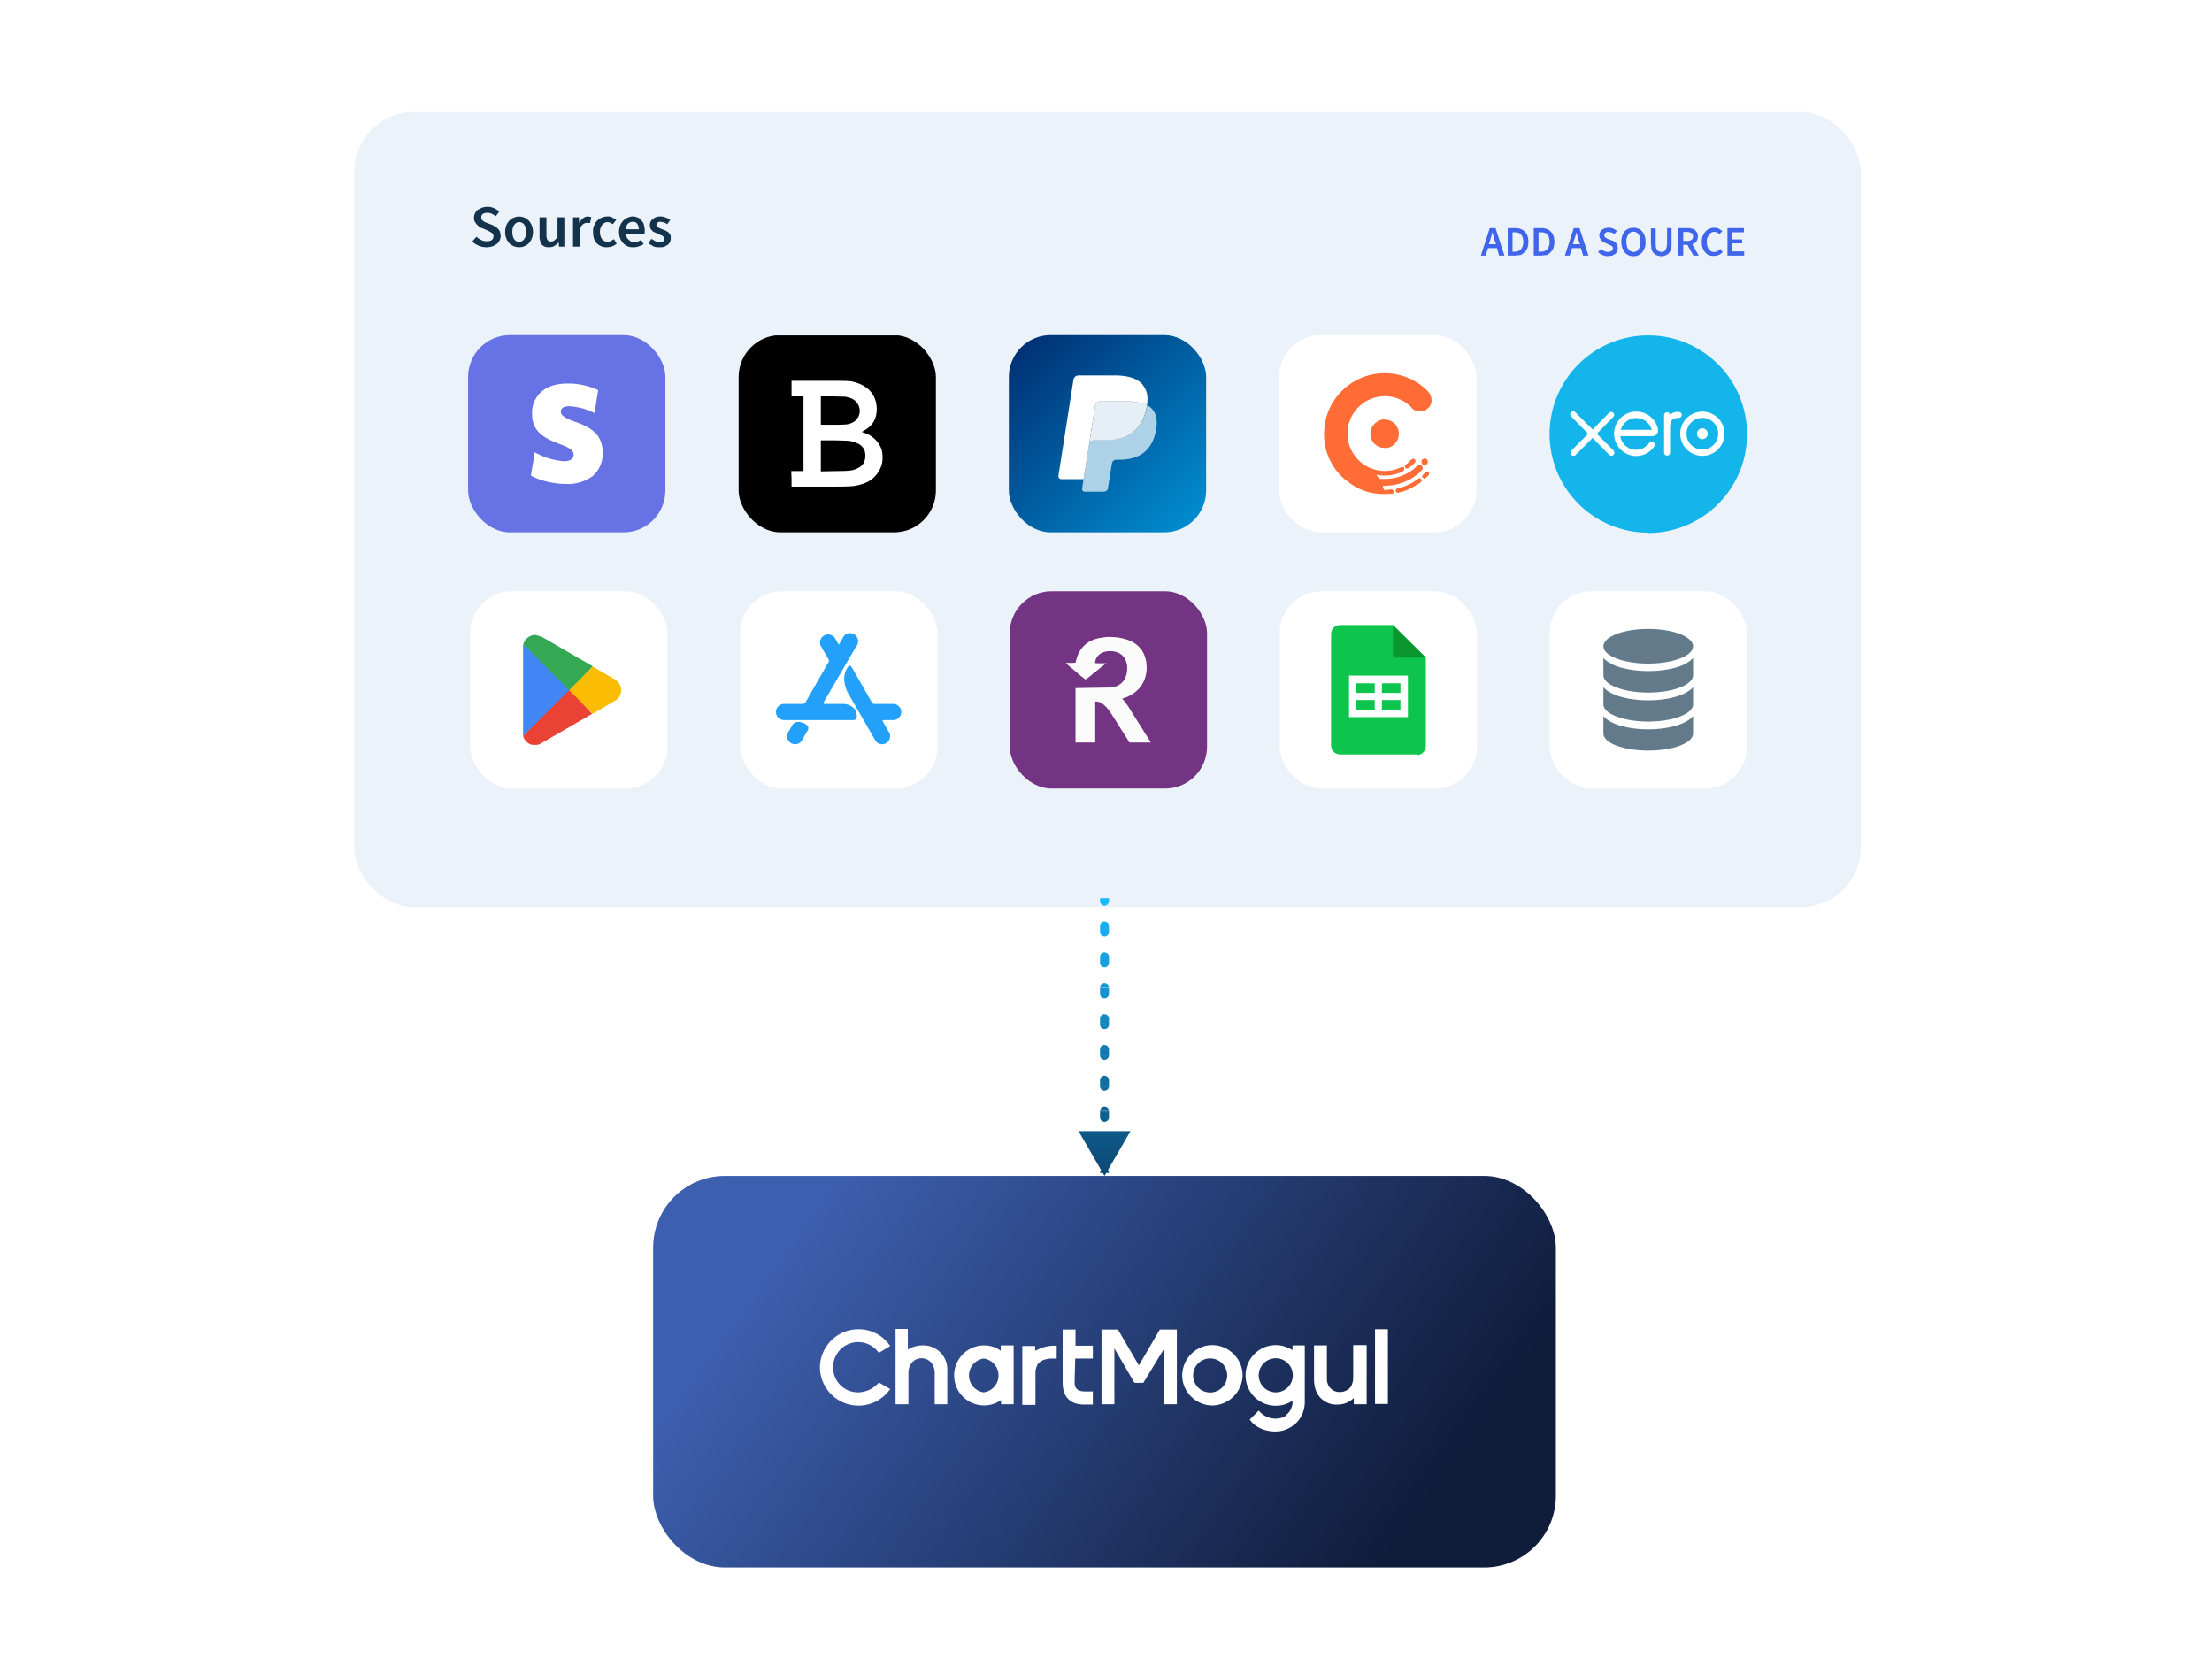
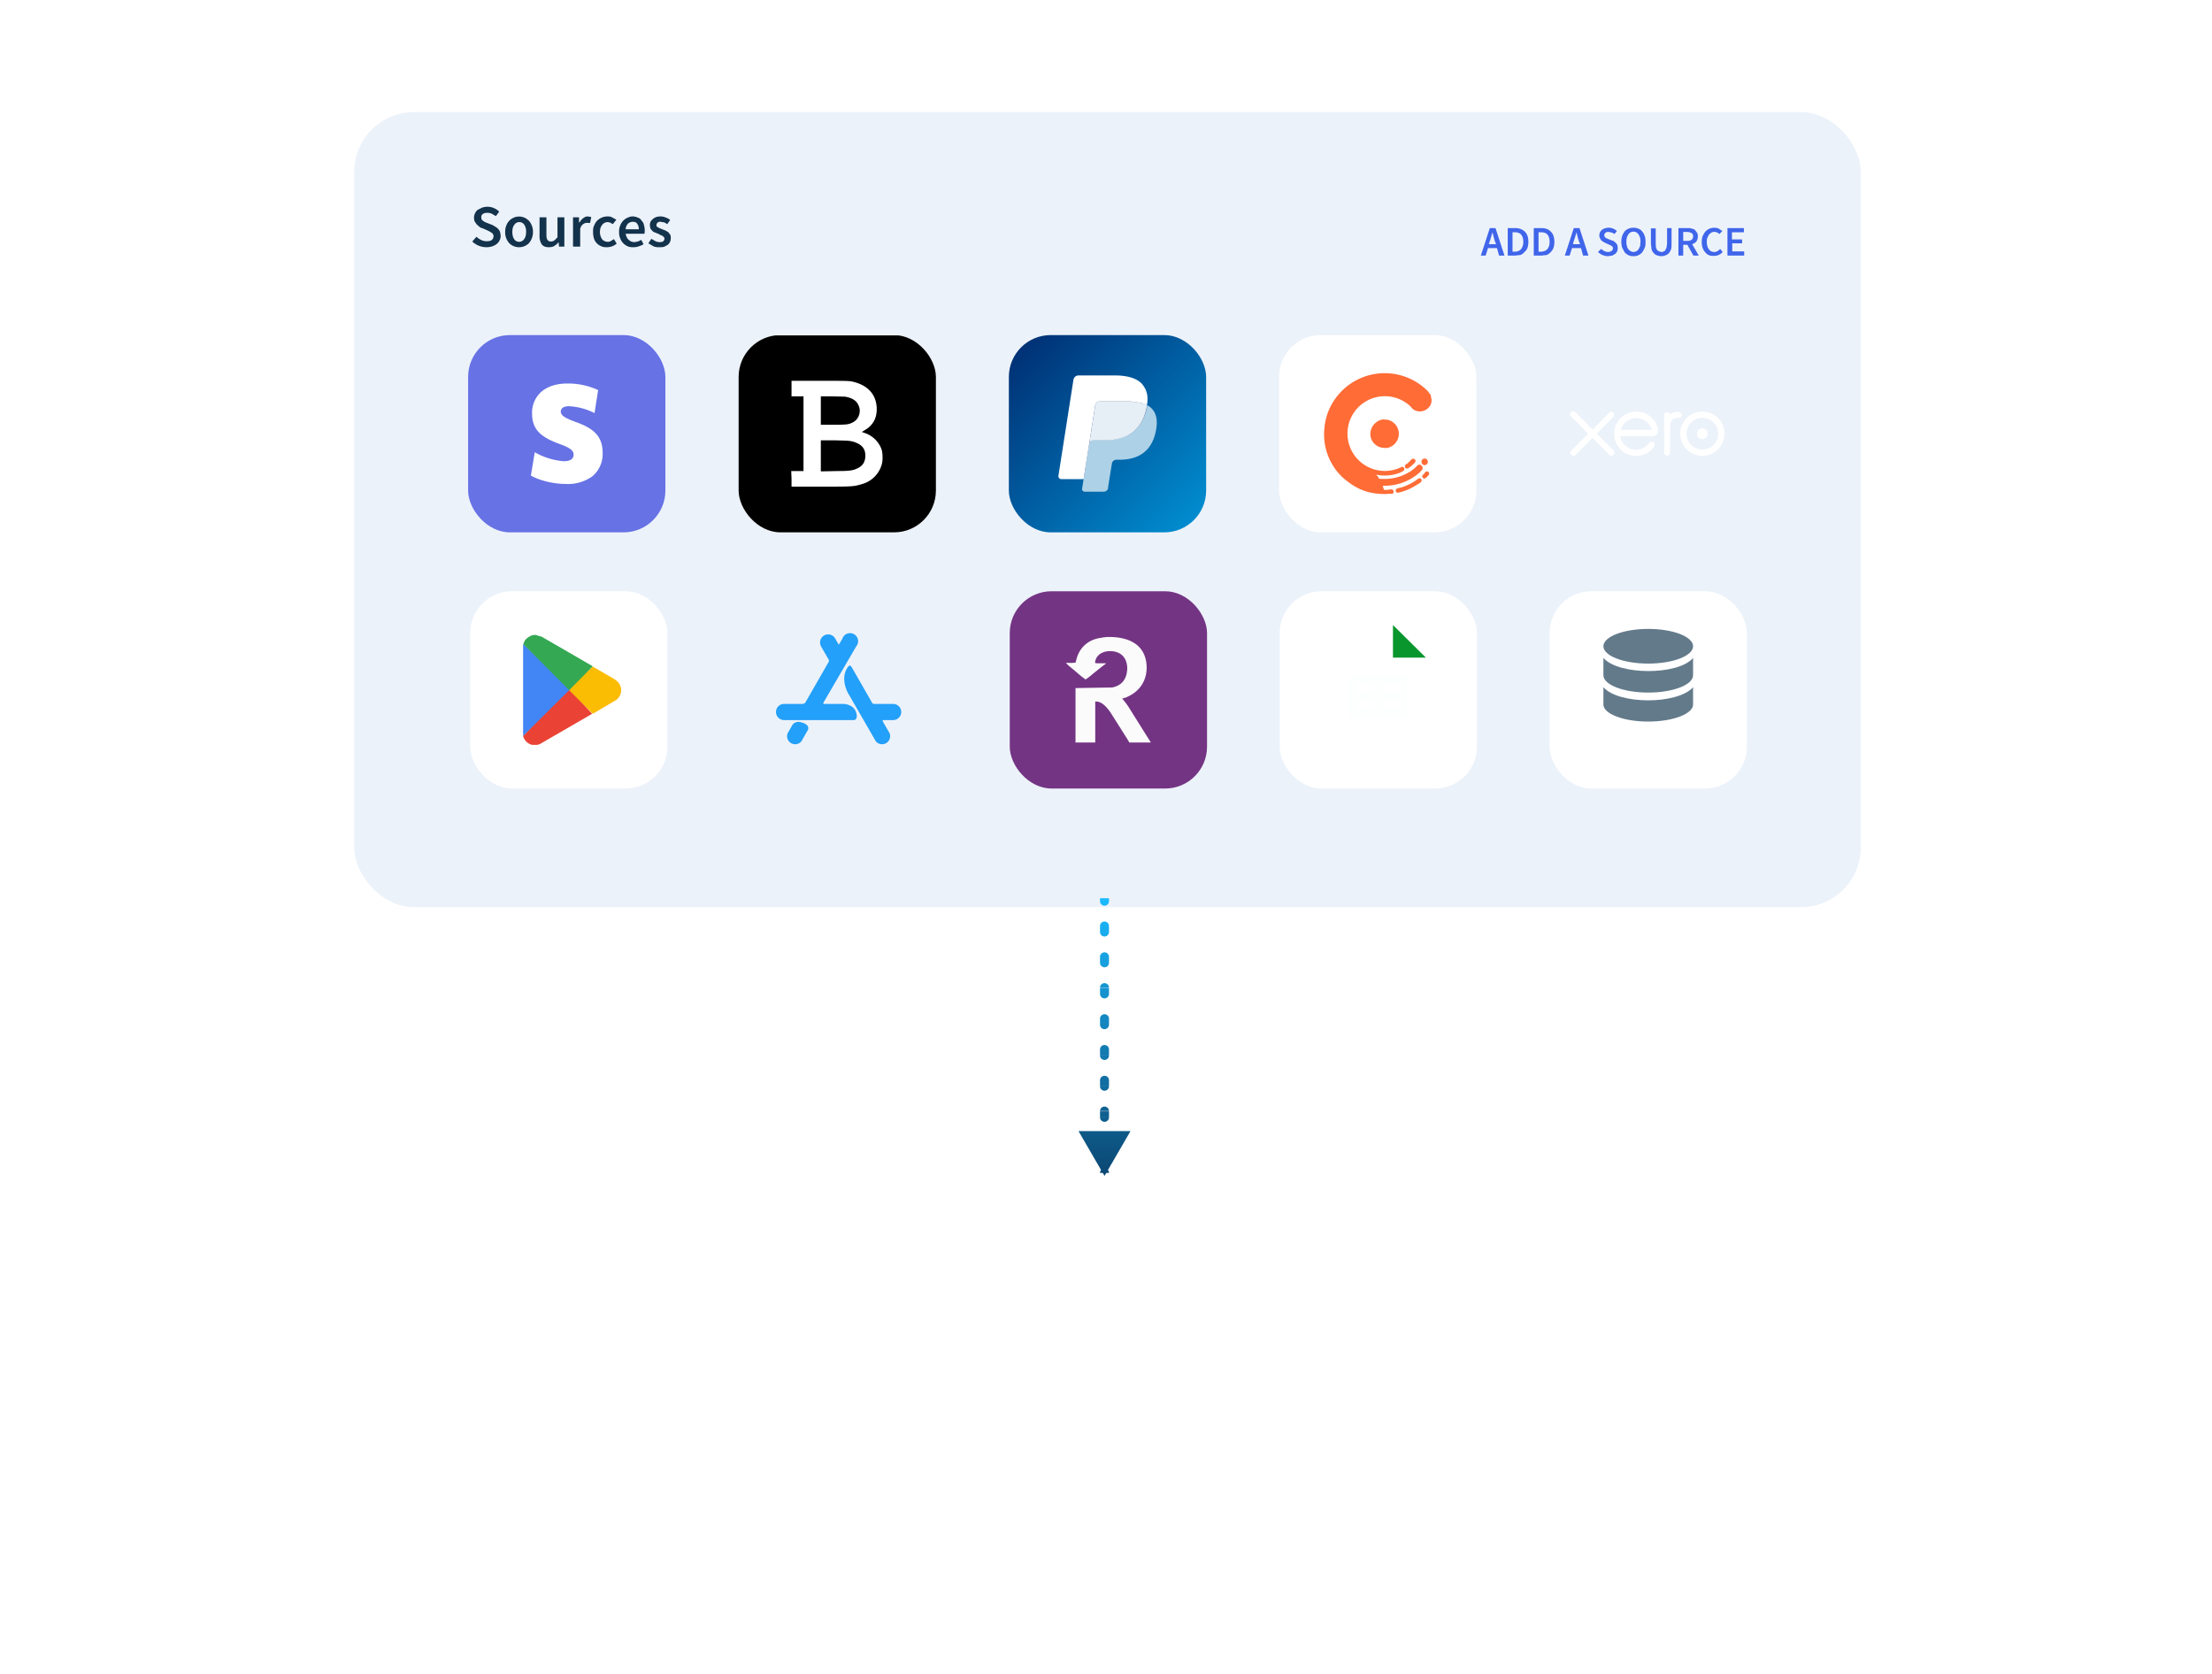
<svg xmlns="http://www.w3.org/2000/svg" viewBox="170 220 740 560" fill="none">
  <g opacity=".5" filter="url(#a)" />
  <g filter="url(#b)">
    <rect x="287.5" y="254.5" width="504" height="266" rx="20" fill="#ECF2FA" />
    <rect x="325.6" y="329.1" width="66" height="66" rx="14" fill="#6772E5" />
    <path fill-rule="evenodd" clip-rule="evenodd" d="M361.4 358.1c-3-1.1-4.8-2-4.8-3.4 0-1.1 1-1.8 2.7-1.8a21 21 0 0 1 8.6 2.3l1.2-7.7a24 24 0 0 0-10.3-2.2c-3.5 0-6.4.9-8.5 2.6a9.3 9.3 0 0 0-3.3 7.5c0 5.7 3.5 8 9.1 10.1 3.6 1.3 4.8 2.2 4.8 3.6s-1.1 2.2-3.3 2.2a23 23 0 0 1-9.7-3l-1.3 7.8c2.4 1.4 7 2.8 11.6 2.8a14 14 0 0 0 8.9-2.5 9.7 9.7 0 0 0 3.5-8c0-5.8-3.5-8.3-9.2-10.3Z" fill="#fff" />
    <rect x="506.5" y="329.1" width="66" height="66" rx="14" fill="url(#c)" />
    <path fill-rule="evenodd" clip-rule="evenodd" d="m532.4 380.3.6-4.3h-8.6l5-31.7c0-.2.2-.3.4-.3h12c4 0 6.9.8 8.3 2.4.7.8 1.1 1.6 1.3 2.5.2 1 .2 2 0 3.4v1l.7.4c.5.2 1 .6 1.4 1 .5.7 1 1.5 1 2.5.2 1 .2 2.3 0 3.7-.4 1.6-.9 3-1.6 4a8.4 8.4 0 0 1-5.5 4c-1.2.4-2.5.5-4 .5h-.9a2.9 2.9 0 0 0-2.8 2.4v.4l-1.3 7.6v.4h-6Z" fill="#253B80" />
    <path fill-rule="evenodd" clip-rule="evenodd" d="M552.7 352.5v.7c-1.7 8.2-7.1 11-14.1 11H535c-.8 0-1.5.7-1.7 1.5l-1.8 11.6-.5 3.2a.9.9 0 0 0 .9 1h6.3c.7 0 1.4-.5 1.5-1.2v-.3l1.2-7.5.1-.5c.1-.7.8-1.2 1.5-1.2h1c6 0 10.8-2.5 12.2-9.7.6-3 .3-5.5-1.2-7.2a6 6 0 0 0-1.8-1.4Z" fill="#ADD1E6" />
    <path fill-rule="evenodd" clip-rule="evenodd" d="m551 351.9-1.5-.4-3.1-.2h-9.5c-.7 0-1.4.5-1.5 1.3l-2 12.8v.3c0-.8.8-1.4 1.6-1.4h3.6c7 0 12.4-2.9 14-11l.1-.8a8.5 8.5 0 0 0-1.6-.6Z" fill="#E6EFF6" />
    <path fill-rule="evenodd" clip-rule="evenodd" d="M535.4 352.6c.1-.8.8-1.3 1.5-1.3h9.5a19.7 19.7 0 0 1 5 .7l1.3.5c.5-3 0-5-1.6-7-1.8-2-5-2.9-9.2-2.9h-12.1c-.9 0-1.6.7-1.7 1.5l-5 32a1 1 0 0 0 1 1.2h7.4l1.9-12 2-12.7Z" fill="#fff" />
    <rect x="596.9" y="329.1" width="66" height="66" rx="14" fill="#fff" />
    <path d="M646.2 370.6a1 1 0 0 0-1.2 0 1 1 0 0 0-.4 1.2c.1.5.5.8 1 .8a1.1 1.1 0 0 0 .6-2c.5.3-.4-.4 0 0Z" fill="#FF6C36" />
    <path d="M632.1 380.9h.8l1.5-.2c.4 0-.9.1 0 0 .5 0 .9.4.8 1 0 .2-.2.4-.4.5h-1a22 22 0 0 1-7.5-.7 19.2 19.2 0 0 1-6.3-3.3 18.4 18.4 0 0 1-5.4-6 19.6 19.6 0 0 1-2.5-12.2 19.2 19.2 0 0 1 2.5-7.9 20.3 20.3 0 0 1 32-4.3l1 1.3.3 1.5c.1 1-.2 2-1 2.8a4 4 0 0 1-4.7.8 3 3 0 0 1-.7-.5l-.7-.8a12.5 12.5 0 1 0-3.5 20.6l.4-.2a.7.7 0 0 1 .8 1.2l-.4.3c-.1 0-.3 0-.4.2a14 14 0 0 1-8.3.8l.5.6a15.1 15.1 0 0 1 .5.8h.8a16.7 16.7 0 0 0 5.1-.5 15.9 15.9 0 0 0 5.9-3l.6-.6.5-.5a1 1 0 0 1 1.2.1c.3.3.5.7.4 1.2 0 .2-.2.4-.4.5l-.5.6a17.6 17.6 0 0 1-12.4 4.5l.2.8.1.3v.2h.2Z" fill="#FF6C36" />
    <path d="M643.4 377.2a18.5 18.5 0 0 1-5.7 2.9l-1 .2-.4.2c-.2 0-.2.1-.3.3-.1.2-.1.5 0 .8.3.2.6.3.9.2a18.2 18.2 0 0 0 5.9-2.5l.9-.5.4-.3.4-.4c.1-.2.1-.5 0-.8a.8.8 0 0 0-.7-.3 1 1 0 0 0-.4.2c.3-.3-2 1.5 0 0Zm2.4-2.2-.5.6-.5.5c-.1.4.2.9.6 1 .3 0 .5-.1.7-.3l.6-.6.4-.5-.1-.6a.7.7 0 0 0-1.2-.1c.3-.3-.2.3 0 0Zm-4.6-4.3-1.4 1.4c-.2 0-.3.2-.5.3l-.3.3c0 .3 0 .7.2.9.3.2.7.2 1 0l.8-.6.8-.7.4-.4.3-.4c.1-.3 0-.7-.3-.9a.8.8 0 0 0-1 .1c.3-.3-.7.8 0 0Zm-9-13.4c-1 0-2 .3-2.8 1a4.8 4.8 0 0 0-1.8 5.1c.3 1 .8 1.8 1.6 2.4.7.6 1.7 1 2.6 1 1 .2 2 0 2.9-.6a4.8 4.8 0 0 0-1.7-8.8h-.8Z" fill="#FF6C36" />
    <g clip-path="url(#d)">
      <rect x="416.1" y="329.1" width="66" height="66" rx="14" fill="#fff" />
      <path d="M416 362.1v21.2a11.8 11.8 0 0 0 11.8 11.8h42.5a11.8 11.8 0 0 0 11.8-11.8V341a11.8 11.8 0 0 0-11.8-11.8h-42.5a11.8 11.8 0 0 0-11.7 11.8v21Zm38.3-17.4c5.2 1.2 8 4.5 8 9.2 0 3.2-1.4 5.5-4 7l-1 .6 1.1.4a9 9 0 0 1 5.5 5.4c.4 1.2.5 3.6.1 5a9.5 9.5 0 0 1-6.8 6.7c-2.7.8-3.1.8-13.6.8h-9.8v-2.6l-.1-2.6h4.1v-25h-4v-5.2h9.6c8.8 0 9.5 0 11 .3Z" fill="#000" />
      <path d="M443.6 354.4v4.7h4c4.3 0 5.2 0 6.7-.8 2.2-1.1 3-3.9 1.7-6.1-.7-1.3-2-2.1-4.3-2.5l-4.6-.1h-3.5v4.8Zm0 15v5.3l4.8-.1c5.1 0 6-.2 7.6-1 1.7-.8 2.5-2.2 2.5-4.2 0-2.4-1.3-3.9-4.3-4.7-1.1-.3-1.8-.3-6-.4h-4.6v5.1Z" fill="#000" />
    </g>
-     <path d="M720.4 395.3a33 33 0 1 0 0-66.1 33 33 0 0 0 0 66Z" fill="#13B5EA" />
    <path d="m703.2 362.1 5.6-5.7a1 1 0 0 0-.7-1.6 1 1 0 0 0-.7.2l-5.6 5.7-5.7-5.7a1 1 0 1 0-1.4 1.4l5.6 5.7-5.6 5.6a1 1 0 0 0-.3.8 1 1 0 0 0 1.7.7l5.7-5.7 5.6 5.7a1 1 0 0 0 1.6-1.1 1 1 0 0 0-.2-.4l-5.6-5.6m33.5 0a1.8 1.8 0 1 0 3.6 0 1.8 1.8 0 0 0-3.6 0m-3.5 0a5.3 5.3 0 1 1 10.6 0 5.3 5.3 0 0 1-10.6 0Zm-2.1 0a7.4 7.4 0 1 0 14.8 0 7.4 7.4 0 0 0-14.8 0Zm-.5-7.3h-.3a4 4 0 0 0-2.6.9 1 1 0 0 0-1.7-.5 1 1 0 0 0-.3.7v12.5a1 1 0 0 0 1 1 1 1 0 0 0 1-1v-7.7c0-2.6.3-3.6 2.4-3.9h.5c.6 0 1-.4 1-1a1 1 0 0 0-1-1m-19.4 6a5.4 5.4 0 0 1 10.4 0h-10.4Zm12.5-.1a7.4 7.4 0 0 0-7.5-6 7.4 7.4 0 0 0-7 9.2 7.5 7.5 0 0 0 6.3 5.6 7.3 7.3 0 0 0 6.8-3c.4-.5.3-1.2-.1-1.5-.4-.3-1-.4-1.5.2l-.3.5-1.5 1.1a5.3 5.3 0 0 1-7.8-3.7v-.2h10.5c1.5 0 2.3-1 2-2.2Z" fill="#fff" />
    <rect x="326.3" y="414.8" width="66" height="66" rx="14" fill="#fff" />
    <g clip-path="url(#e)">
      <path d="M359.3 447 344 463.2a4.2 4.2 0 0 0 2.4 2.8 4 4 0 0 0 3.6-.3l17.1-9.9-8-8.8Z" fill="#EA4335" />
      <path d="m374.7 444.3-7.4-4.3-8.4 7.4 8.4 8.4 7.3-4.3a4 4 0 0 0 2.2-3.6 4.1 4.1 0 0 0-2.2-3.6Z" fill="#FBBC04" />
      <path d="M344 432.5v30.7l15.8-15.7-15.7-15Z" fill="#4285F4" />
      <path d="m359.4 447.9 7.9-8-17.1-9.9-2.1-.6a4 4 0 0 0-2.5.9c-.8.5-1.3 1.3-1.5 2.2l15.3 15.4Z" fill="#34A853" />
    </g>
-     <rect x="416.6" y="414.8" width="66" height="66" rx="14" fill="#fff" />
    <path d="m439.1 461.5-2 3.5a2.7 2.7 0 0 1-4.6-2.7l1.5-2.6.1-.2c.3-.4.9-1 2.2-1 0 0 3 .4 3.1 2 0 .3 0 .7-.3 1Zm28.7-9h-6.3c-.4 0-.6-.2-.7-.3l-6.7-11.7-.4-.6c-.7-1-1.8 1.6-1.8 1.6-1.2 3 .2 6.2.7 7.2L462 465a2.7 2.7 0 0 0 4.6-2.7l-2.3-4c0-.2-.1-.4.4-.4h3.1a2.7 2.7 0 1 0 0-5.4Zm-12.2 3.6s.3 1.8-1 1.8h-23.3a2.7 2.7 0 1 1 0-5.4h6c1 0 1.2-.6 1.2-.6l7.8-13.6v-.5l-2.6-4.5a2.7 2.7 0 1 1 4.7-2.7l1.2 2.1 1.2-2a2.7 2.7 0 1 1 4.6 2.6l-11 18.9s0 .3.4.3h6.5s3.8.1 4.3 3.6Z" fill="#23A0F9" />
    <rect x="506.8" y="414.8" width="66" height="66" rx="14" fill="#743484" />
    <path fill-rule="evenodd" clip-rule="evenodd" d="m539.4 430.1-1 .1-1.8.3c-4 .8-6.7 3.5-7.6 7.5l-.2.7-1.6.1a7 7 0 0 0-1.6 0l.8.8a195.3 195.3 0 0 1 3.8 3.2l.6.5a32 32 0 0 1 1.3 1c.1 0 .8-.4 2.8-2.1l2.5-2 1.7-1.3h-1.8c-2.2 0-2 0-1.9-.6.4-2.4 2.9-3.8 6-3.4 2.9.4 4.6 2.4 4.7 5.5 0 3.7-1.8 6-5.1 6.6l-6.4.1-5.8.1v18.2h6.6v-13.7h.3c1.5 0 3 1.1 4.7 3.5l5.7 9 .7 1.2h7.2l-6.9-11a23.6 23.6 0 0 0-2.7-3.7 8 8 0 0 0 2-.7c4.5-2.1 6.7-6.3 6.1-11.2-.7-5.5-4.8-8.5-11.9-8.7h-1.3" fill="#FBFBFB" />
    <rect x="687.4" y="414.8" width="66" height="66" rx="14" fill="#fff" />
    <path d="M720.4 439c8.3 0 15-2.6 15-5.8 0-3.2-6.7-5.8-15-5.8s-15 2.6-15 5.8c0 3.2 6.7 5.8 15 5.8Z" fill="#637A8A" />
    <path d="M705.4 437.1v5.8c0 3.2 6.7 5.8 15 5.8s15-2.6 15-5.8v-5.8c-2.5 3-8.8 4.4-15 4.4-6.3 0-12.5-1.5-15-4.4Z" fill="#637A8A" />
    <path d="M705.4 446.9v5.8c0 3.1 6.7 5.7 15 5.7s15-2.6 15-5.7v-5.8c-2.5 2.9-8.8 4.4-15 4.4-6.3 0-12.5-1.5-15-4.4Z" fill="#637A8A" />
-     <path d="M705.4 456.6v5.8c0 3.2 6.7 5.7 15 5.7s15-2.5 15-5.7v-5.8c-2.5 2.9-8.8 4.4-15 4.4-6.3 0-12.5-1.5-15-4.4Z" fill="#637A8A" />
    <rect x="597.1" y="414.8" width="66" height="66" rx="14" fill="#fff" />
-     <path d="M643 469.4h-25.7a3 3 0 0 1-3-3v-37.3a3 3 0 0 1 3-3H635l11 10.9v29.6a3 3 0 0 1-3 3Z" fill="#0DC54C" />
    <path d="m635 426.1 11 10.9h-11v-10.8Z" fill="#08962D" />
    <path d="M620.3 443.1v13.8H640V443h-19.7Zm2.4 2.5h6.2v3.2h-6.2v-3.2Zm0 5.6h6.2v3.2h-6.2v-3.2Zm14.8 3.2h-6.2v-3.2h6.2v3.2Zm0-5.6h-6.2v-3.2h6.2v3.2Z" fill="#FDFFFF" />
    <path d="M331.8 299.7a6.8 6.8 0 0 1-4.8-1.9l1.4-1.6c.5.5 1 .8 1.6 1.1a4 4 0 0 0 1.8.4c.7 0 1.3-.1 1.7-.4.4-.3.6-.8.6-1.3 0-.2 0-.5-.2-.6 0-.2-.2-.4-.4-.5l-.6-.4-.8-.4-1.8-.8c-.4 0-.7-.3-1-.5l-.8-.7-.7-1a3.5 3.5 0 0 1 1-3.9l1.4-.7a5.5 5.5 0 0 1 4 .1c.7.3 1.3.7 1.8 1.2l-1.1 1.5-1.4-.8c-.4-.2-1-.3-1.5-.3-.6 0-1.1.1-1.5.4-.4.3-.5.7-.5 1.1l.1.7.5.5a5.4 5.4 0 0 0 1.4.7l1.8.7 1 .6a3.6 3.6 0 0 1 1.5 1.7l.2 1.3a3.6 3.6 0 0 1-1.3 2.7c-.4.3-.9.6-1.5.8a6 6 0 0 1-2 .3Zm10.9 0a4.6 4.6 0 0 1-3.3-1.3 5.4 5.4 0 0 1-1.4-3.8c0-.8.1-1.5.4-2.2a4.5 4.5 0 0 1 2.5-2.6 4.4 4.4 0 0 1 3.5 0c.6.2 1 .6 1.5 1a5.6 5.6 0 0 1 1.4 3.8 5.6 5.6 0 0 1-1.4 3.8 4.6 4.6 0 0 1-3.3 1.3Zm0-1.8a2 2 0 0 0 1.7-1c.4-.5.6-1.3.6-2.3a4 4 0 0 0-.6-2.4 2 2 0 0 0-1.7-.9 2 2 0 0 0-1.7 1c-.4.5-.6 1.3-.6 2.3 0 1 .2 1.8.6 2.4.4.6 1 .9 1.7.9Zm9.8 1.8c-1 0-1.8-.3-2.3-1a5 5 0 0 1-.7-2.9v-6.1h2.3v5.8c0 .9.1 1.4.4 1.8.2.3.6.5 1.1.5a2 2 0 0 0 1.2-.4l1-1v-6.7h2.3v9.8H356l-.1-1.4h-.1c-.4.5-.9.9-1.4 1.2-.5.3-1 .4-1.8.4Zm8.2-.2v-9.8h2v1.7h.2a4 4 0 0 1 1.2-1.4c.5-.4 1-.6 1.5-.6l1.2.2-.4 2h-.5a2.1 2.1 0 0 0-1.8.4c-.4.2-.8.8-1 1.5v6h-2.4Zm11.4.2c-.7 0-1.3 0-1.9-.3a4.2 4.2 0 0 1-2.5-2.6c-.2-.7-.3-1.4-.3-2.2 0-.8 0-1.5.4-2.2.2-.6.6-1.2 1-1.6a5 5 0 0 1 3.4-1.4c.7 0 1.3.1 1.7.4l1.3.7-1.2 1.5-.8-.5-.8-.2c-.8 0-1.5.3-2 1-.4.5-.7 1.3-.7 2.3 0 1 .3 1.8.7 2.4.5.6 1.2.9 2 .9a2 2 0 0 0 1-.3l1-.6.9 1.5a4.9 4.9 0 0 1-3.2 1.2Zm8.8 0c-.6 0-1.3 0-1.9-.3a4.6 4.6 0 0 1-2.5-2.6c-.3-.7-.4-1.4-.4-2.2 0-.8.1-1.5.4-2.2a4.6 4.6 0 0 1 2.5-2.6c.5-.2 1-.4 1.6-.4.7 0 1.3.2 1.8.4s1 .5 1.2 1c.4.4.7.8.8 1.4a6.5 6.5 0 0 1 .2 3h-6.3c.2.9.5 1.6 1 2 .5.5 1.1.8 2 .8l1.1-.2c.4-.2.8-.3 1.1-.6l.8 1.5a7 7 0 0 1-1.6.7c-.5.2-1.1.3-1.8.3Zm-2.6-6h4.4a3 3 0 0 0-.5-1.8c-.3-.5-.8-.7-1.5-.7-.6 0-1.1.2-1.6.6a3 3 0 0 0-.8 1.9Zm11.3 6c-.7 0-1.3 0-2-.3l-1.7-1 1-1.5 1.4.8c.4.2.9.3 1.4.3.5 0 1-.1 1.2-.3.2-.2.4-.5.4-.9l-.2-.5-.5-.4a4 4 0 0 0-.7-.3l-.7-.4a12 12 0 0 1-1-.4 2 2 0 0 1-1-.6l-.6-.7-.2-1.1c0-.9.3-1.6 1-2.1.6-.6 1.5-.9 2.6-.9.7 0 1.3.2 1.8.4.6.2 1 .5 1.4.8l-1 1.4a5 5 0 0 0-1-.6l-1.2-.2c-.5 0-.8 0-1 .3a1 1 0 0 0-.4.8l.1.5.5.3.6.3a48.4 48.4 0 0 0 1.8.7l1 .6.6.8c.2.4.2.7.2 1.2a2.8 2.8 0 0 1-1 2.2l-1.1.6c-.5.2-1 .2-1.7.2Z" fill="#13324B" />
    <path d="m667.4 297.6-.3 1.1h2.4l-.4-1a49.3 49.3 0 0 1-.8-3 868.6 868.6 0 0 1-.9 3Zm-3 4.9 3-9.2h1.9l3 9.2h-1.8l-.7-2.5h-3l-.8 2.5h-1.6Zm9 0v-9.2h2.4c1.4 0 2.5.4 3.3 1.2.8.7 1.2 1.9 1.2 3.4a6 6 0 0 1-.3 2c-.2.6-.5 1-1 1.4-.3.4-.7.7-1.3 1l-1.8.2h-2.5Zm1.6-1.3h.7c1 0 1.6-.3 2.1-.8.5-.6.8-1.4.8-2.5s-.3-2-.8-2.5-1.2-.7-2.1-.7h-.7v6.5Zm7.1 1.3v-9.2h2.5c1.4 0 2.5.4 3.2 1.2.8.7 1.2 1.9 1.2 3.4a6 6 0 0 1-.3 2c-.2.6-.5 1-.9 1.4-.3.4-.8.7-1.3 1l-1.9.2h-2.5Zm1.6-1.3h.8c.9 0 1.6-.3 2.1-.8.5-.6.8-1.4.8-2.5s-.3-2-.8-2.5-1.2-.7-2.1-.7h-.8v6.5Zm11.8-3.6-.3 1.1h2.4l-.4-1a49.3 49.3 0 0 1-.8-3l-.4 1.4-.5 1.5Zm-3 4.9 3-9.2h1.9l3 9.2h-1.8l-.7-2.5h-3l-.8 2.5h-1.6Zm14.5.2a4.8 4.8 0 0 1-3.4-1.4l1-1 1.1.7c.4.2.9.3 1.3.3.5 0 .9-.2 1.2-.4.2-.2.4-.5.4-.8l-.1-.5-.3-.3a8 8 0 0 0-1-.5l-1.3-.6-.7-.4a3 3 0 0 1-.6-.5l-.4-.7a2.4 2.4 0 0 1 .7-2.7 3 3 0 0 1 1-.5 3.8 3.8 0 0 1 2.8.1c.5.2.9.5 1.2.8l-.8 1a4 4 0 0 0-.9-.5l-1-.2c-.5 0-.9 0-1.1.3a1 1 0 0 0-.4.8l.1.4c0 .2.2.3.3.4a3.8 3.8 0 0 0 1 .5l1.3.5c.3 0 .5.2.7.4a2.5 2.5 0 0 1 1 1.2l.1.9a2.5 2.5 0 0 1-.8 1.9l-1 .6-1.4.2Zm8.5 0a3.7 3.7 0 0 1-3-1.3l-.8-1.5c-.2-.6-.3-1.3-.3-2 0-.8.1-1.4.3-2 .2-.6.5-1 .8-1.5a4 4 0 0 1 3-1.2 4 4 0 0 1 1.6.3c.5.2 1 .5 1.3 1 .3.3.6.8.8 1.4.2.6.3 1.2.3 2 0 .7 0 1.4-.3 2-.2.6-.5 1-.8 1.5a3.7 3.7 0 0 1-3 1.3Zm0-1.4a2 2 0 0 0 1.7-1l.5-1 .1-1.4a4 4 0 0 0-.6-2.4 2 2 0 0 0-1.7-1 2 2 0 0 0-1.8 1 4 4 0 0 0-.6 2.4c0 .5 0 1 .2 1.4 0 .4.2.7.4 1 .2.3.5.6.8.7.3.2.6.3 1 .3Zm9.3 1.4c-.6 0-1-.1-1.5-.3-.4-.1-.8-.4-1-.7-.4-.3-.6-.8-.8-1.3l-.2-2v-5h1.6v5.2l.1 1.3.4.8.6.4.8.2c.3 0 .5 0 .7-.2.3 0 .5-.2.6-.4l.4-.8.2-1.3v-5.3h1.5v5.2c0 .7 0 1.4-.2 2-.2.4-.4.9-.7 1.2-.3.3-.7.6-1.1.7-.4.2-.9.3-1.4.3Zm5.7-.2v-9.2h3.1c.5 0 1 0 1.3.2.4 0 .8.2 1.1.4l.7.9c.2.3.3.7.3 1.3 0 .7-.2 1.2-.5 1.7-.4.4-.8.7-1.4.9l2.2 3.8h-1.8l-2-3.6h-1.4v3.6h-1.6Zm1.6-4.9h1.3c.7 0 1.1-.1 1.5-.4.3-.2.5-.6.5-1.1 0-.6-.2-1-.5-1.1-.4-.2-.8-.4-1.5-.4h-1.3v3Zm10.4 5c-.6 0-1.2 0-1.7-.2s-1-.5-1.3-1c-.4-.3-.6-.8-.9-1.4-.2-.6-.3-1.3-.3-2 0-.8.1-1.5.3-2 .3-.6.6-1.2 1-1.6a3.9 3.9 0 0 1 3-1.2c.5 0 1 .1 1.4.3l1.2.8-1 1a3 3 0 0 0-.7-.5 2.3 2.3 0 0 0-2 0l-.8.7-.5 1c-.2.4-.2.9-.2 1.4 0 1 .2 1.9.7 2.5.4.6 1 .9 1.8.9a2 2 0 0 0 1.1-.3l.9-.7.8 1a3.7 3.7 0 0 1-2.9 1.3Zm4.4-.1v-9.2h5.5v1.4h-4v2.4h3.4v1.3h-3.3v2.7h4v1.4H747Z" fill="#3F65EA" />
  </g>
  <path d="m539.5 613.4 8.7-15h-17.4l8.7 15Zm-1.5-91.9a1.5 1.5 0 1 0 3 0h-3Zm3 8.3a1.5 1.5 0 0 0-3 0h3Zm-3 2a1.5 1.5 0 1 0 3 0h-3Zm3 8.3a1.5 1.5 0 0 0-3 0h3Zm-3 2a1.5 1.5 0 0 0 3 0h-3Zm3 8.3a1.5 1.5 0 1 0-3 0h3Zm-3 2.1a1.5 1.5 0 0 0 3 0h-3Zm3 8.3a1.5 1.5 0 1 0-3 0h3Zm-3 2a1.5 1.5 0 0 0 3 0h-3Zm3 8.3a1.5 1.5 0 1 0-3 0h3Zm-3 2a1.5 1.5 0 0 0 3 0h-3Zm3 8.3a1.5 1.5 0 0 0-3 0h3Zm-3 2a1.5 1.5 0 1 0 3 0h-3Zm3 8.3a1.5 1.5 0 0 0-3 0h3Zm-3 2.1a1.5 1.5 0 1 0 3 0h-3Zm3 8.3a1.5 1.5 0 0 0-3 0h3Zm-3 2a1.5 1.5 0 0 0 3 0h-3Zm3 8.3a1.5 1.5 0 1 0-3 0h3Zm-3-91.9v1h3v-1h-3Zm0 9.3v2h3v-2h-3Zm0 10.3v2h3v-2h-3Zm0 10.3v2.1h3v-2h-3Zm0 10.4v2h3v-2h-3Zm0 10.3v2h3v-2h-3Zm0 10.3v2h3v-2h-3Zm0 10.3v2.1h3v-2h-3Zm0 10.4v2h3v-2h-3Z" fill="url(#f)" />
  <g clip-path="url(#g)">
    <rect x="388.5" y="613.4" width="302" height="131" rx="24" fill="url(#h)" />
    <path d="M622.9 687.7v2.1h4.3V670h-4.5v10.6c0 1.7-.4 3-1.2 3.8-.8.8-2 1.3-3.3 1.3a4 4 0 0 1-3-1.2c-.9-.8-1.3-2-1.3-3.2v-11.2h-4.3v11.3c0 2.5.7 4.8 2.2 6.3a7.3 7.3 0 0 0 5.7 2.2c2.2 0 4.1-.9 5.4-2.2Zm-165.8-1.9a8.3 8.3 0 0 1-8.4-8.4 8.4 8.4 0 0 1 15.3-4.8l3.8-2.3a12.6 12.6 0 0 0-10.7-5.6c-7 0-12.8 5.8-12.8 12.8a12.9 12.9 0 0 0 23.5 7.2l-3.8-2.2a9.2 9.2 0 0 1-6.9 3.3Zm177.2-21.1H630v25h4.3v-25Zm-76.3.1-7 12-7-12h-5.5v25h4.3v-18.7l6.7 11.5h3l7-11.5v18.7h4.2v-25h-5.6Zm-28.2 9.7h5.8v-4.3h-5.8v-5.4h-4.3v17.7c0 4.3 2 7.4 7.3 7.4h2.8v-4.4H533c-3 0-3.5-1.5-3.5-3v-.7l.2-7.3Zm-20.7 5.6v-10h-4.3v1.8a9.2 9.2 0 0 0-5.6-1.8 10 10 0 0 0-10 10 10 10 0 0 0 15.7 8.3v1.4h4.2v-9.7Zm-10 5.7a5.7 5.7 0 0 1 0-11.3 5.7 5.7 0 0 1 0 11.3Zm76.5 4.4c-5.5 0-10.1-4.6-10.1-10 0-5.6 4.6-10.2 10-10.2 5.6 0 10.2 4.6 10.2 10.1a10.3 10.3 0 0 1-10.1 10.1Zm0-15.7a5.7 5.7 0 1 0 0 11.3 5.7 5.7 0 0 0 0-11.3Zm24.7 19c-1 .8-2.3 1.1-3.6 1.1h-.2a7.2 7.2 0 0 1-5.4-2.7l-3 3c1.6 2.5 5 4 8.5 4 2.8 0 5.1-1 7.2-3a10 10 0 0 0 2.7-7v-18.8h-4.1v1.6a10.1 10.1 0 0 0-15.7 8.4 10.1 10.1 0 0 0 15.7 8.5v.4c0 .3 0 1-.2 1.4a5 5 0 0 1-2 3Zm-3.5-7.7a5.7 5.7 0 1 1 0-11.4 5.7 5.7 0 0 1 0 11.4Zm-114.1-5.7v9.7h4.2v-11.3a8 8 0 0 0-8.4-8.4c-1.6 0-3.4.5-4.8 1.4v-6.9h-4.1v25.2h4.3v-10.5c0-2.9 1.9-4.9 4.4-4.9 2.5 0 4.4 2 4.4 5v.7Zm34.3-3.3a5 5 0 0 0-.6 2.4V690H512v-19.7h4.3v1.6l1.5-.7c.9-.4 2.6-1 4.9-1h.8v4.3h-2.3c-.4.1-1.5.2-2.4.6-1 .5-1.6 1.2-2 1.8Z" fill="#fff" />
  </g>
  <defs>
    <linearGradient id="c" x1="506.5" y1="329.1" x2="572.5" y2="395.1" gradientUnits="userSpaceOnUse">
      <stop offset="0" stop-color="#002B6F" />
      <stop offset="1" stop-color="#0092D5" />
    </linearGradient>
    <linearGradient id="f" x1="540" y1="520.5" x2="540" y2="613.4" gradientUnits="userSpaceOnUse">
      <stop offset="0" stop-color="#1BBAFF" />
      <stop offset="1" stop-color="#0B4772" />
    </linearGradient>
    <linearGradient id="h" x1="450.1" y1="613.4" x2="631.9" y2="744.4" gradientUnits="userSpaceOnUse">
      <stop offset="0" stop-color="#3D5FAF" />
      <stop offset="1" stop-color="#0F1C3A" />
    </linearGradient>
    <clipPath id="d">
      <rect x="416.1" y="329.1" width="66" height="66" rx="14" fill="#fff" />
    </clipPath>
    <clipPath id="e">
      <path fill="#fff" transform="translate(343.3 429.4)" d="M0 0h34v36.8H0z" />
    </clipPath>
    <clipPath id="g">
-       <rect x="388.5" y="613.4" width="302" height="131" rx="24" fill="#fff" />
-     </clipPath>
+       </clipPath>
    <filter id="a" x=".6" y=".4" width="1027.3" height="1023.1" filterUnits="userSpaceOnUse" color-interpolation-filters="sRGB">
      <feFlood flood-opacity="0" result="BackgroundImageFix" />
      <feBlend in="SourceGraphic" in2="BackgroundImageFix" result="shape" />
      <feGaussianBlur stdDeviation="150" result="effect1_foregroundBlur_1855_2910" />
    </filter>
    <filter id="b" x="263.5" y="232.5" width="554" height="316" filterUnits="userSpaceOnUse" color-interpolation-filters="sRGB">
      <feFlood flood-opacity="0" result="BackgroundImageFix" />
      <feColorMatrix in="SourceAlpha" values="0 0 0 0 0 0 0 0 0 0 0 0 0 0 0 0 0 0 127 0" result="hardAlpha" />
      <feOffset dx="1" dy="3" />
      <feGaussianBlur stdDeviation="12.5" />
      <feComposite in2="hardAlpha" operator="out" />
      <feColorMatrix values="0 0 0 0 0.035 0 0 0 0 0.283 0 0 0 0 0.463 0 0 0 0.2 0" />
      <feBlend in2="BackgroundImageFix" result="effect1_dropShadow_1855_2910" />
      <feBlend in="SourceGraphic" in2="effect1_dropShadow_1855_2910" result="shape" />
    </filter>
  </defs>
</svg>